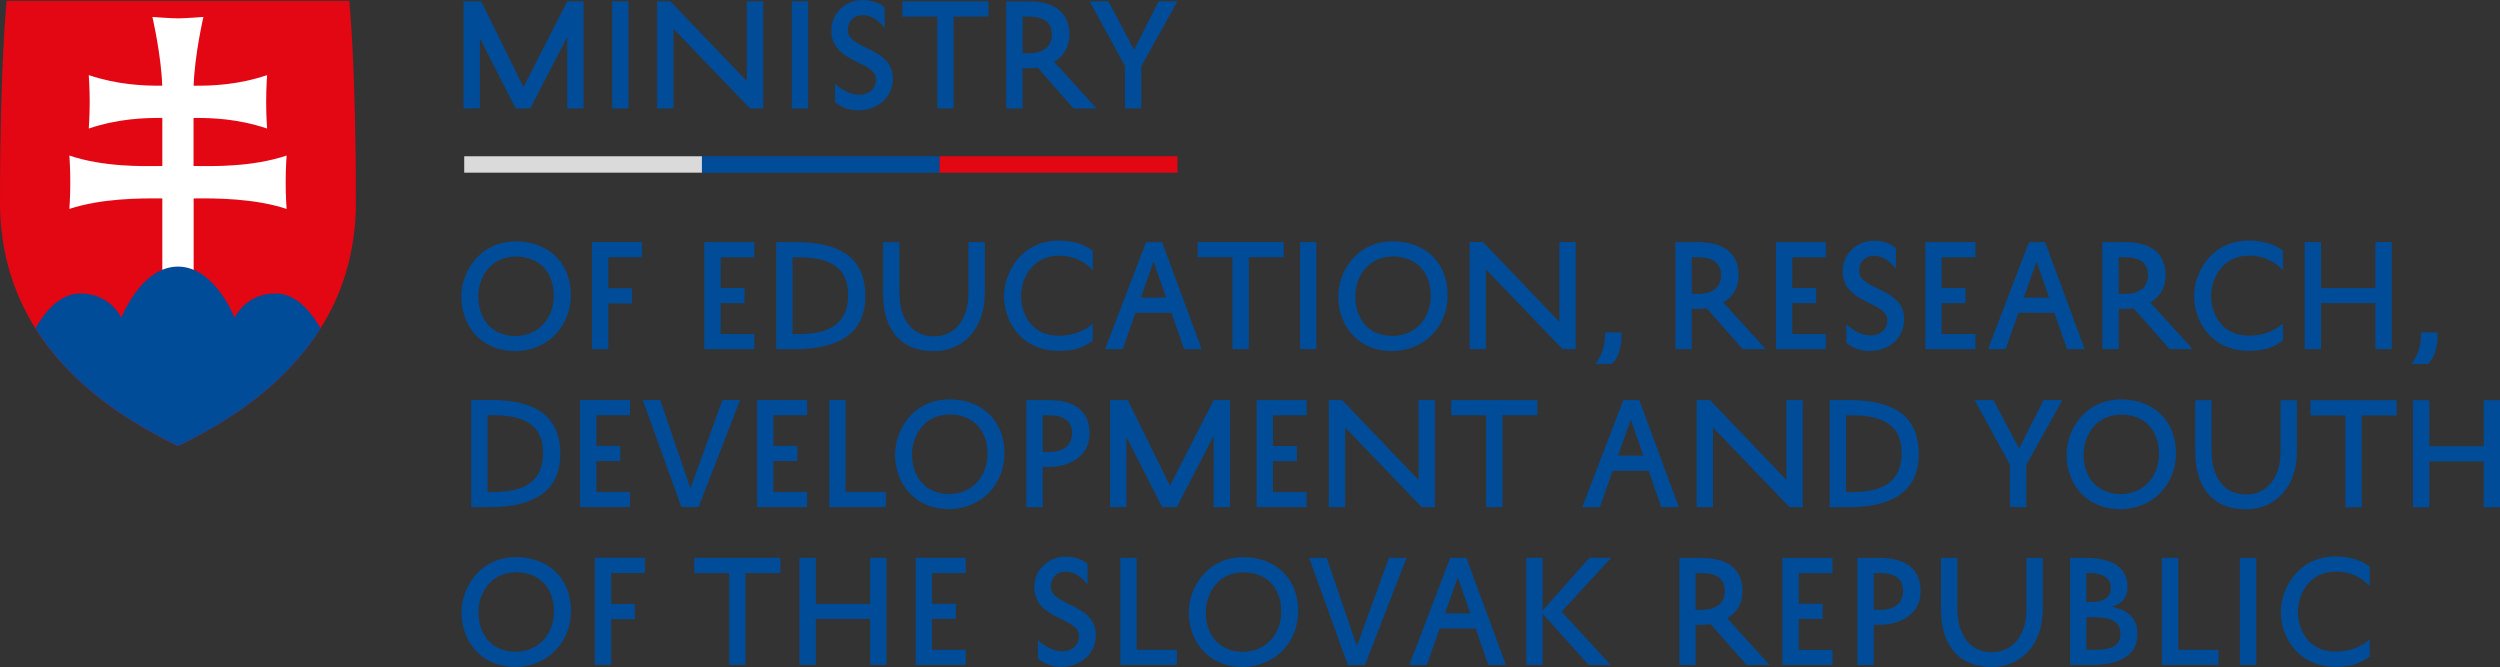
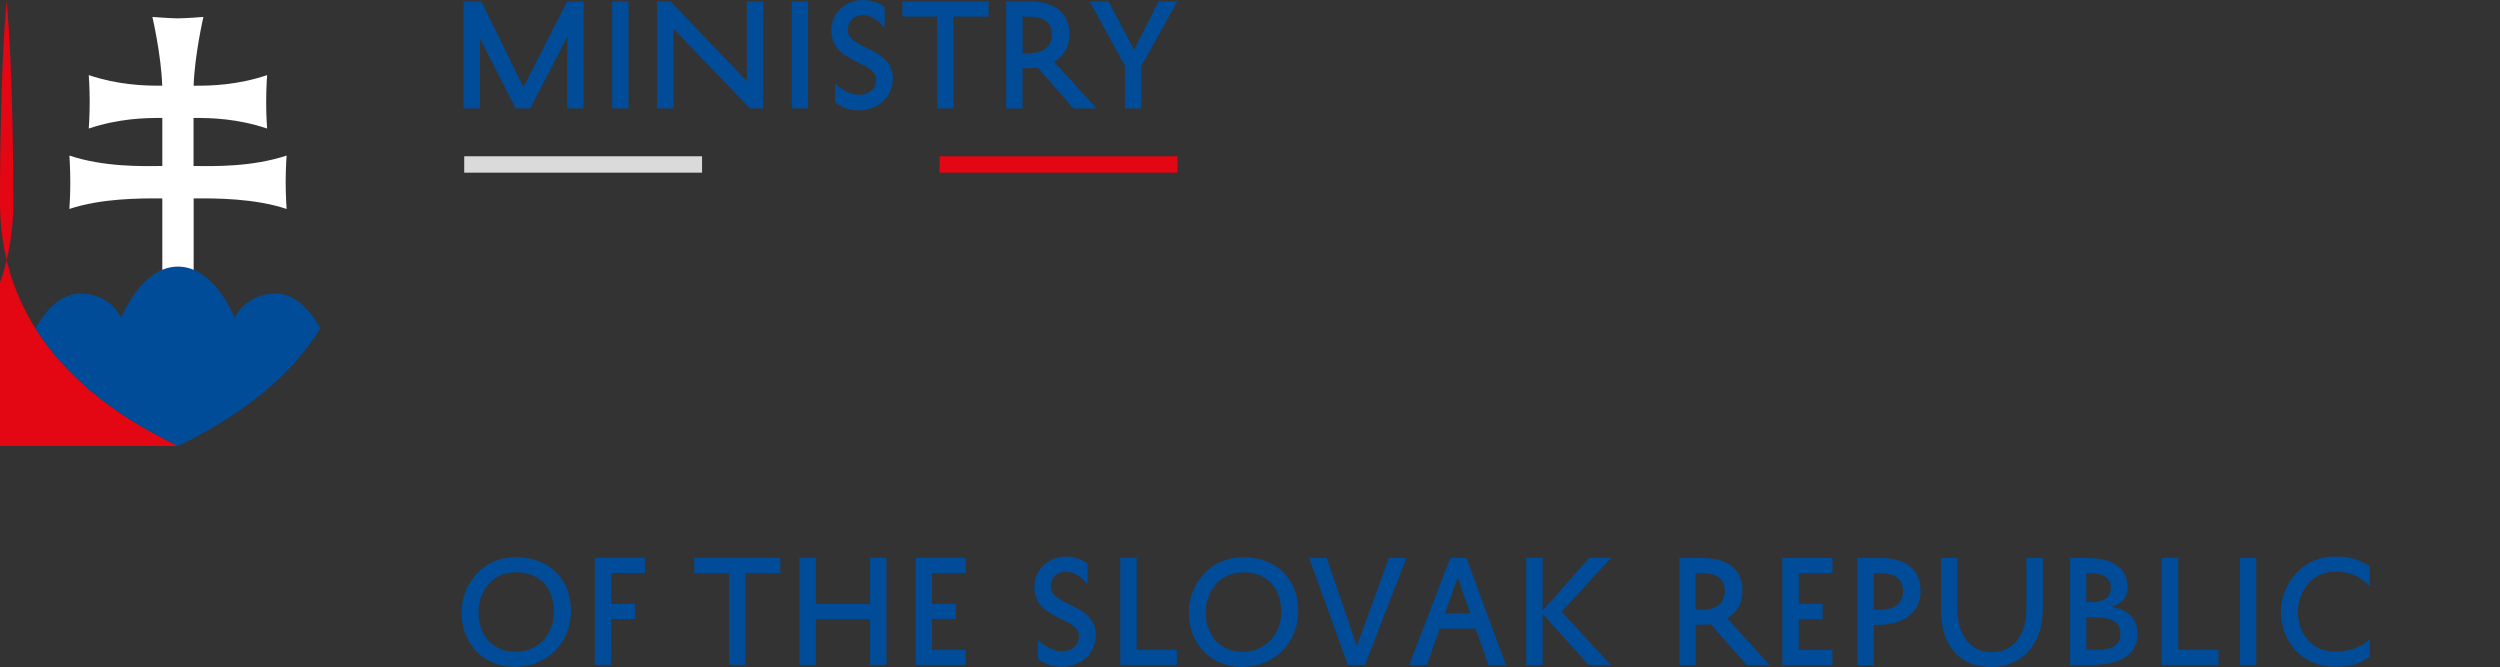
<svg xmlns="http://www.w3.org/2000/svg" id="Vrstva_1" data-name="Vrstva 1" viewBox="65.76 67.56 458.83 122.41">
  <rect x="65.76" y="67.56" width="458.83" height="122.41" fill="#333333" stroke="none" />
  <defs>
    <style>
      .cls-1 {
        clip-path: url(#clippath);
      }

      .cls-2 {
        fill: none;
      }

      .cls-2, .cls-3, .cls-4, .cls-5, .cls-6 {
        stroke-width: 0px;
      }

      .cls-7 {
        clip-path: url(#clippath-1);
      }

      .cls-8 {
        clip-path: url(#clippath-3);
      }

      .cls-9 {
        clip-path: url(#clippath-2);
      }

      .cls-3 {
        fill: #e30613;
      }

      .cls-4 {
        fill: #dadada;
      }

      .cls-5 {
        fill: #fff;
      }

      .cls-6 {
        fill: #004c98;
      }
    </style>
    <clipPath id="clippath">
      <rect class="cls-2" width="595.28" height="254.81" />
    </clipPath>
    <clipPath id="clippath-1">
      <rect class="cls-2" width="595.28" height="254.81" />
    </clipPath>
    <clipPath id="clippath-2">
      <path class="cls-2" d="m98.42,67.71h-31.44s-1.21,11.56-1.21,36.97,19.22,38.26,32.66,44.73c13.44-6.47,32.66-19.32,32.66-44.73s-1.21-36.97-1.21-36.97h-31.44Z" />
    </clipPath>
    <clipPath id="clippath-3">
-       <rect class="cls-2" width="595.28" height="254.81" />
-     </clipPath>
+       </clipPath>
  </defs>
  <g class="cls-1">
    <path class="cls-6" d="m484.37,179.9c0,4.43,3,10,10.05,10.03,2.98,0,4.7-.72,6.25-1.88v-3.15c-1.4,1.33-3.62,2.25-6.25,2.25-5.07,0-6.92-4.1-6.92-7.28-.02-2.9,1.85-7.4,6.92-7.4,3.08,0,4.83,1.22,6.25,2.65v-3.55c-1.38-1.1-3.48-1.88-6.25-1.88-7.05,0-10.07,6.12-10.05,10.17v.03Zm-7.52,9.7h3v-19.65h-3v19.65Zm-3.93-2.78h-7.38v-16.88h-3v19.65h10.38v-2.78Zm-24.25-8.75v-5.35h.42c1.88,0,4.08.5,4.08,2.72,0,1.82-1.35,2.62-3.67,2.62h-.83Zm6.25,5.82c0,2.53-2.02,2.93-5.15,2.93h-1.1v-5.97h1.2c2.9,0,5.05.52,5.05,3.05m-5.52,5.7c4.02,0,8.65-.93,8.65-5.75,0-2.88-1.88-4.4-4.7-4.93,1.83-.55,2.88-1.68,2.88-3.62,0-3.97-3.35-5.35-7.75-5.35h-2.8v19.65h3.73Zm-27.4-19.65v9.42c0,6.18,2.85,10.6,9.35,10.6,5.48,0,9.33-4.25,9.33-10.62v-9.4h-3v9.42c0,4.9-2.58,7.88-6.33,7.88-4.52,0-6.35-3.85-6.35-7.9v-9.4h-3Zm-12.35,2.8h1.23c2.57,0,4.15,1,4.15,3.28s-1.62,3.45-4.23,3.45h-1.15v-6.73Zm1.02,9.48c4.23,0,7.58-2.18,7.58-6.15,0-4.28-2.95-6.12-7.48-6.12h-4.12v19.65h3v-7.38h1.02Zm-8.6,4.6h-6.18v-5.68h4.38v-2.78h-4.38v-5.62h6.18v-2.8h-9.18v19.65h9.18v-2.78Zm-25.12-14.08h1.22c2.58,0,4.15,1,4.15,3.28s-1.62,3.45-4.23,3.45h-1.15v-6.73Zm9.35,16.85h4.23l-7.77-8.55c1.73-1.03,2.8-2.7,2.8-4.97,0-4.28-2.95-6.12-7.47-6.12h-4.12v19.65h3v-7.38h1.02c.6,0,1.17-.05,1.73-.12l6.6,7.5Zm-40.42-19.65v19.65h3v-9.38l8.45,9.38h4.05l-9.02-9.78,9.1-9.88h-4l-8.58,9.67v-9.67h-3Zm-12.57,3.57l2.3,6.62h-4.65l2.35-6.62Zm-1.38-3.57l-7.52,19.65h3.23l2.35-6.68h6.6l2.33,6.68h3.23l-7.27-19.65h-2.93Zm-22.67,0h-3.23l7.1,19.65h3.15l7.62-19.65h-3.23l-5.88,16.2-5.55-16.2Zm-22.2,9.92c-.02-2.9,1.85-7.25,6.93-7.27,4.15.02,6.82,2.72,6.92,7,.08,4.17-2.62,7.52-7.02,7.6-5.02-.05-6.9-3.95-6.83-7.33m-3.12,0c-.07,4.68,2.93,10.03,9.9,10.1,6.12-.1,10.28-4.7,10.18-10.5-.12-5.93-4.25-9.6-10.02-9.65-7.05.03-10.08,6-10.05,10.05m-2.2,6.95h-7.38v-16.88h-3v19.65h10.38v-2.78Zm-25.5,1.6c.93.82,2.45,1.53,4.28,1.53,3.27,0,6.35-2.15,6.35-5.83,0-5.88-8.27-5.25-8.27-8.92,0-1.6,1.08-2.72,2.75-2.72,1.8,0,3.3,1.38,4,2.4v-3.82c-.77-.68-2.17-1.35-4.02-1.35-2.85,0-5.75,2.12-5.75,5.62,0,6,8.2,5.53,8.2,8.92,0,1.8-1.33,2.85-3.15,2.85-1.57,0-3.5-1.1-4.38-2.1v3.43Zm-13.25-1.6h-6.18v-5.68h4.38v-2.78h-4.38v-5.62h6.18v-2.8h-9.18v19.65h9.18v-2.78Zm-17.55-8.43h-9.97v-8.45h-3v19.65h3v-8.43h9.97v8.43h3v-19.65h-3v8.45Zm-32.27-5.65h6.4v16.85h3v-16.85h6.4v-2.8h-15.8v2.8Zm-15.25,16.85v-8.4h4.35v-2.78h-4.35v-5.68h6.18v-2.8h-9.18v19.65h3Zm-24.35-9.73c-.03-2.9,1.85-7.25,6.92-7.27,4.15.02,6.83,2.72,6.93,7,.07,4.17-2.62,7.52-7.02,7.6-5.03-.05-6.9-3.95-6.82-7.33m-3.12,0c-.08,4.68,2.92,10.03,9.9,10.1,6.12-.1,10.27-4.7,10.18-10.5-.12-5.93-4.25-9.6-10.03-9.65-7.05.03-10.07,6-10.05,10.05" />
    <path class="cls-6" d="m275.23,79.71l6.62-11.9h-3.45l-4.5,8.88-4.7-8.88h-3.45l6.47,11.85v7.8h3v-7.75Zm-21.8-9.1h1.23c2.57,0,4.15,1,4.15,3.27s-1.62,3.45-4.22,3.45h-1.15v-6.72Zm9.35,16.85h4.23l-7.78-8.55c1.73-1.03,2.8-2.7,2.8-4.98,0-4.27-2.95-6.12-7.48-6.12h-4.12v19.65h3v-7.38h1.03c.6,0,1.18-.05,1.72-.12l6.6,7.5Zm-31.4-16.85h6.4v16.85h3v-16.85h6.4v-2.8h-15.8v2.8Zm-12.38,15.68c.93.82,2.45,1.52,4.28,1.52,3.27,0,6.35-2.15,6.35-5.82,0-5.88-8.27-5.25-8.27-8.93,0-1.6,1.07-2.73,2.75-2.73,1.8,0,3.3,1.38,4,2.4v-3.82c-.77-.68-2.18-1.35-4.02-1.35-2.85,0-5.75,2.12-5.75,5.62,0,6,8.2,5.52,8.2,8.93,0,1.8-1.32,2.85-3.15,2.85-1.57,0-3.5-1.1-4.38-2.1v3.43Zm-7.92,1.17h3v-19.65h-3v19.65Zm-8.25-19.65v14.65l-14.02-14.65h-2.45v19.65h3v-14.62l14.05,14.62h2.43v-19.65h-3Zm-24.72,19.65h3v-19.65h-3v19.65Zm-5.25,0v-19.65h-3l-8.03,15.73-7.75-15.73h-3.25v19.65h3v-12.88l6.57,12.88h2.68l6.78-13.1v13.1h3Z" />
  </g>
  <rect class="cls-4" x="150.96" y="96.24" width="43.65" height="3.01" />
-   <rect class="cls-6" x="194.58" y="96.24" width="43.65" height="3.01" />
  <rect class="cls-3" x="238.21" y="96.24" width="43.65" height="3.01" />
  <g class="cls-7">
-     <path class="cls-3" d="m98.42,149.41c-13.44-6.47-32.66-19.32-32.66-44.73s1.22-36.97,1.22-36.97h62.88s1.22,11.56,1.22,36.97-19.22,38.26-32.66,44.73" />
+     <path class="cls-3" d="m98.42,149.41c-13.44-6.47-32.66-19.32-32.66-44.73s1.22-36.97,1.22-36.97s1.22,11.56,1.22,36.97-19.22,38.26-32.66,44.73" />
  </g>
  <g class="cls-9">
    <path class="cls-5" d="m101.3,98.02c3.64.06,10.74.2,17.06-1.91,0,0-.17,2.26-.17,4.9s.17,4.9.17,4.9c-5.8-1.94-12.96-1.98-17.06-1.93v14.04h-5.75v-14.04c-4.1-.05-11.26-.01-17.06,1.93,0,0,.17-2.26.17-4.9s-.17-4.9-.17-4.9c6.32,2.12,13.42,1.97,17.06,1.91v-8.81c-3.32-.03-8.1.13-13.5,1.94,0,0,.17-2.26.17-4.9s-.17-4.9-.17-4.9c5.39,1.8,10.17,1.96,13.48,1.94-.17-5.58-1.8-12.62-1.8-12.62,0,0,3.35.26,4.68.26s4.68-.26,4.68-.26c0,0-1.62,7.04-1.79,12.62,3.32.03,8.09-.13,13.48-1.94,0,0-.17,2.26-.17,4.9s.17,4.9.17,4.9c-5.4-1.81-10.18-1.97-13.5-1.94v8.81Z" />
    <path class="cls-6" d="m97.83,157.75l-27.84-24.82s3.56-11.51,10.51-11.51c5.52,0,7.53,4.45,7.53,4.45,0,0,3.62-9.38,10.39-9.38s10.39,9.38,10.39,9.38c0,0,2.01-4.45,7.53-4.45,6.95,0,10.51,11.51,10.51,11.51l-29.02,24.82Z" />
  </g>
  <g class="cls-8">
-     <path class="cls-6" d="m510.12,128.58c0,2.28-.48,4.05-1.77,5.78h3c1.4-1.25,1.85-3.55,1.77-5.78h-3Zm-8.4-8.15h-9.97v-8.45h-3v19.65h3v-8.43h9.97v8.43h3v-19.65h-3v8.45Zm-33.27,1.5c0,4.43,3,10,10.05,10.02,2.97,0,4.7-.72,6.25-1.88v-3.15c-1.4,1.33-3.62,2.25-6.25,2.25-5.08,0-6.93-4.1-6.93-7.28-.02-2.9,1.85-7.4,6.93-7.4,3.07,0,4.82,1.23,6.25,2.65v-3.55c-1.38-1.1-3.48-1.88-6.25-1.88-7.05,0-10.08,6.12-10.05,10.17v.03Zm-13.85-7.15h1.23c2.58,0,4.15,1,4.15,3.28s-1.62,3.45-4.22,3.45h-1.15v-6.73Zm9.35,16.85h4.23l-7.77-8.55c1.73-1.02,2.8-2.7,2.8-4.97,0-4.28-2.95-6.12-7.48-6.12h-4.12v19.65h3v-7.38h1.03c.6,0,1.17-.05,1.72-.12l6.6,7.5Zm-24.42-16.07l2.3,6.62h-4.65l2.35-6.62Zm-1.38-3.57l-7.52,19.65h3.23l2.35-6.68h6.6l2.33,6.68h3.23l-7.27-19.65h-2.93Zm-9.85,16.87h-6.18v-5.67h4.38v-2.78h-4.38v-5.62h6.18v-2.8h-9.18v19.65h9.18v-2.78Zm-23.68,1.6c.92.82,2.45,1.53,4.27,1.53,3.28,0,6.35-2.15,6.35-5.83,0-5.88-8.27-5.25-8.27-8.92,0-1.6,1.08-2.73,2.75-2.73,1.8,0,3.3,1.38,4,2.4v-3.82c-.77-.68-2.17-1.35-4.02-1.35-2.85,0-5.75,2.12-5.75,5.62,0,6,8.2,5.52,8.2,8.92,0,1.8-1.32,2.85-3.15,2.85-1.57,0-3.5-1.1-4.38-2.1v3.43Zm-3.75-1.6h-6.17v-5.67h4.38v-2.78h-4.38v-5.62h6.17v-2.8h-9.17v19.65h9.17v-2.78Zm-24.62-14.08h1.23c2.57,0,4.15,1,4.15,3.28s-1.62,3.45-4.23,3.45h-1.15v-6.73Zm9.35,16.85h4.22l-7.77-8.55c1.73-1.02,2.8-2.7,2.8-4.97,0-4.28-2.95-6.12-7.48-6.12h-4.12v19.65h3v-7.38h1.02c.6,0,1.17-.05,1.73-.12l6.6,7.5Zm-25.25-3.05c0,2.28-.48,4.05-1.78,5.78h3c1.4-1.25,1.85-3.55,1.78-5.78h-3Zm-8.4-16.6v14.65l-14.02-14.65h-2.45v19.65h3v-14.62l14.05,14.62h2.42v-19.65h-3Zm-37.45,9.92c-.02-2.9,1.85-7.25,6.92-7.27,4.15.02,6.83,2.73,6.93,7,.07,4.18-2.62,7.52-7.03,7.6-5.02-.05-6.9-3.95-6.82-7.33m-3.12,0c-.08,4.68,2.92,10.03,9.9,10.1,6.12-.1,10.27-4.7,10.17-10.5-.12-5.93-4.25-9.6-10.02-9.65-7.05.02-10.07,6-10.05,10.05m-7.02,9.73h3v-19.65h-3v19.65Zm-18.8-16.85h6.4v16.85h3v-16.85h6.4v-2.8h-15.8v2.8Zm-8.08.78l2.3,6.62h-4.65l2.35-6.62Zm-1.38-3.57l-7.52,19.65h3.23l2.35-6.68h6.6l2.32,6.68h3.23l-7.27-19.65h-2.93Zm-26.07,9.95c0,4.43,3,10,10.05,10.02,2.98,0,4.7-.72,6.25-1.88v-3.15c-1.4,1.33-3.62,2.25-6.25,2.25-5.07,0-6.92-4.1-6.92-7.28-.03-2.9,1.85-7.4,6.92-7.4,3.08,0,4.83,1.23,6.25,2.65v-3.55c-1.38-1.1-3.48-1.88-6.25-1.88-7.05,0-10.07,6.12-10.05,10.17v.03Zm-22.2-9.95v9.42c0,6.18,2.85,10.6,9.35,10.6,5.48,0,9.32-4.25,9.32-10.62v-9.4h-3v9.42c0,4.9-2.57,7.88-6.32,7.88-4.52,0-6.35-3.85-6.35-7.9v-9.4h-3Zm-16.6,2.8h1.12c5.65,0,9.07,1.8,9.07,6.93s-3.3,7.15-9,7.15h-1.2v-14.08Zm.55,16.85c7.97,0,12.8-2.95,12.8-9.75,0-7.18-4.83-9.9-12.85-9.9h-3.5v19.65h3.55Zm-7.58-2.78h-6.17v-5.67h4.38v-2.78h-4.38v-5.62h6.17v-2.8h-9.17v19.65h9.17v-2.78Zm-26.8,2.78v-8.4h4.35v-2.78h-4.35v-5.68h6.18v-2.8h-9.18v19.65h3Zm-23.85-9.73c-.03-2.9,1.85-7.25,6.92-7.27,4.15.02,6.83,2.73,6.93,7,.07,4.18-2.62,7.52-7.02,7.6-5.03-.05-6.9-3.95-6.82-7.33m-3.12,0c-.08,4.68,2.92,10.03,9.9,10.1,6.12-.1,10.27-4.7,10.18-10.5-.12-5.93-4.25-9.6-10.03-9.65-7.05.02-10.07,6-10.05,10.05" />
    <path class="cls-6" d="m521.59,149.46h-9.98v-8.45h-3v19.65h3v-8.42h9.98v8.42h3v-19.65h-3v8.45Zm-31.77-5.65h6.4v16.85h3v-16.85h6.4v-2.8h-15.8v2.8Zm-21.17-2.8v9.42c0,6.18,2.85,10.6,9.35,10.6,5.47,0,9.32-4.25,9.32-10.62v-9.4h-3v9.42c0,4.9-2.57,7.88-6.32,7.88-4.53,0-6.35-3.85-6.35-7.9v-9.4h-3Zm-20.48,9.92c-.02-2.9,1.85-7.25,6.92-7.28,4.15.03,6.83,2.73,6.93,7,.07,4.18-2.62,7.53-7.02,7.6-5.03-.05-6.9-3.95-6.83-7.33m-3.12,0c-.08,4.68,2.92,10.03,9.9,10.1,6.12-.1,10.27-4.7,10.18-10.5-.12-5.92-4.25-9.6-10.03-9.65-7.05.02-10.07,6-10.05,10.05m-7.4,1.97l6.62-11.9h-3.45l-4.5,8.88-4.7-8.88h-3.45l6.48,11.85v7.8h3v-7.75Zm-33.08-9.1h1.12c5.65,0,9.08,1.8,9.08,6.93s-3.3,7.15-9,7.15h-1.2v-14.08Zm.55,16.85c7.98,0,12.8-2.95,12.8-9.75,0-7.17-4.83-9.9-12.85-9.9h-3.5v19.65h3.55Zm-11.5-19.65v14.65l-14.02-14.65h-2.45v19.65h3v-14.62l14.05,14.62h2.42v-19.65h-3Zm-28.55,3.57l2.3,6.62h-4.65l2.35-6.62Zm-1.38-3.57l-7.53,19.65h3.23l2.35-6.67h6.6l2.32,6.67h3.23l-7.27-19.65h-2.92Zm-31.58,2.8h6.4v16.85h3v-16.85h6.4v-2.8h-15.8v2.8Zm-6-2.8v14.65l-14.02-14.65h-2.45v19.65h3v-14.62l14.05,14.62h2.42v-19.65h-3Zm-20.55,16.88h-6.17v-5.68h4.38v-2.78h-4.38v-5.62h6.17v-2.8h-9.17v19.65h9.17v-2.77Zm-14.05,2.77v-19.65h-3l-8.02,15.72-7.75-15.72h-3.25v19.65h3v-12.88l6.57,12.88h2.68l6.77-13.1v13.1h3Zm-34.38-16.85h1.23c2.57,0,4.15,1,4.15,3.28s-1.62,3.45-4.23,3.45h-1.15v-6.72Zm1.02,9.47c4.23,0,7.58-2.17,7.58-6.15,0-4.28-2.95-6.12-7.48-6.12h-4.12v19.65h3v-7.38h1.02Zm-25-2.35c-.02-2.9,1.85-7.25,6.93-7.28,4.15.03,6.82,2.73,6.93,7,.07,4.18-2.62,7.53-7.03,7.6-5.02-.05-6.9-3.95-6.82-7.33m-3.12,0c-.07,4.68,2.93,10.03,9.9,10.1,6.12-.1,10.27-4.7,10.17-10.5-.12-5.92-4.25-9.6-10.02-9.65-7.05.02-10.07,6-10.05,10.05m-1.7,6.95h-7.38v-16.88h-3v19.65h10.38v-2.77Zm-14.45,0h-6.18v-5.68h4.38v-2.78h-4.38v-5.62h6.18v-2.8h-9.18v19.65h9.18v-2.77Zm-26.95-16.88h-3.22l7.1,19.65h3.15l7.62-19.65h-3.23l-5.88,16.2-5.55-16.2Zm-5.55,16.88h-6.18v-5.68h4.38v-2.78h-4.38v-5.62h6.18v-2.8h-9.18v19.65h9.18v-2.77Zm-26.15-14.08h1.12c5.65,0,9.07,1.8,9.07,6.93s-3.3,7.15-9,7.15h-1.2v-14.08Zm.55,16.85c7.97,0,12.8-2.95,12.8-9.75,0-7.17-4.82-9.9-12.85-9.9h-3.5v19.65h3.55Z" />
  </g>
</svg>